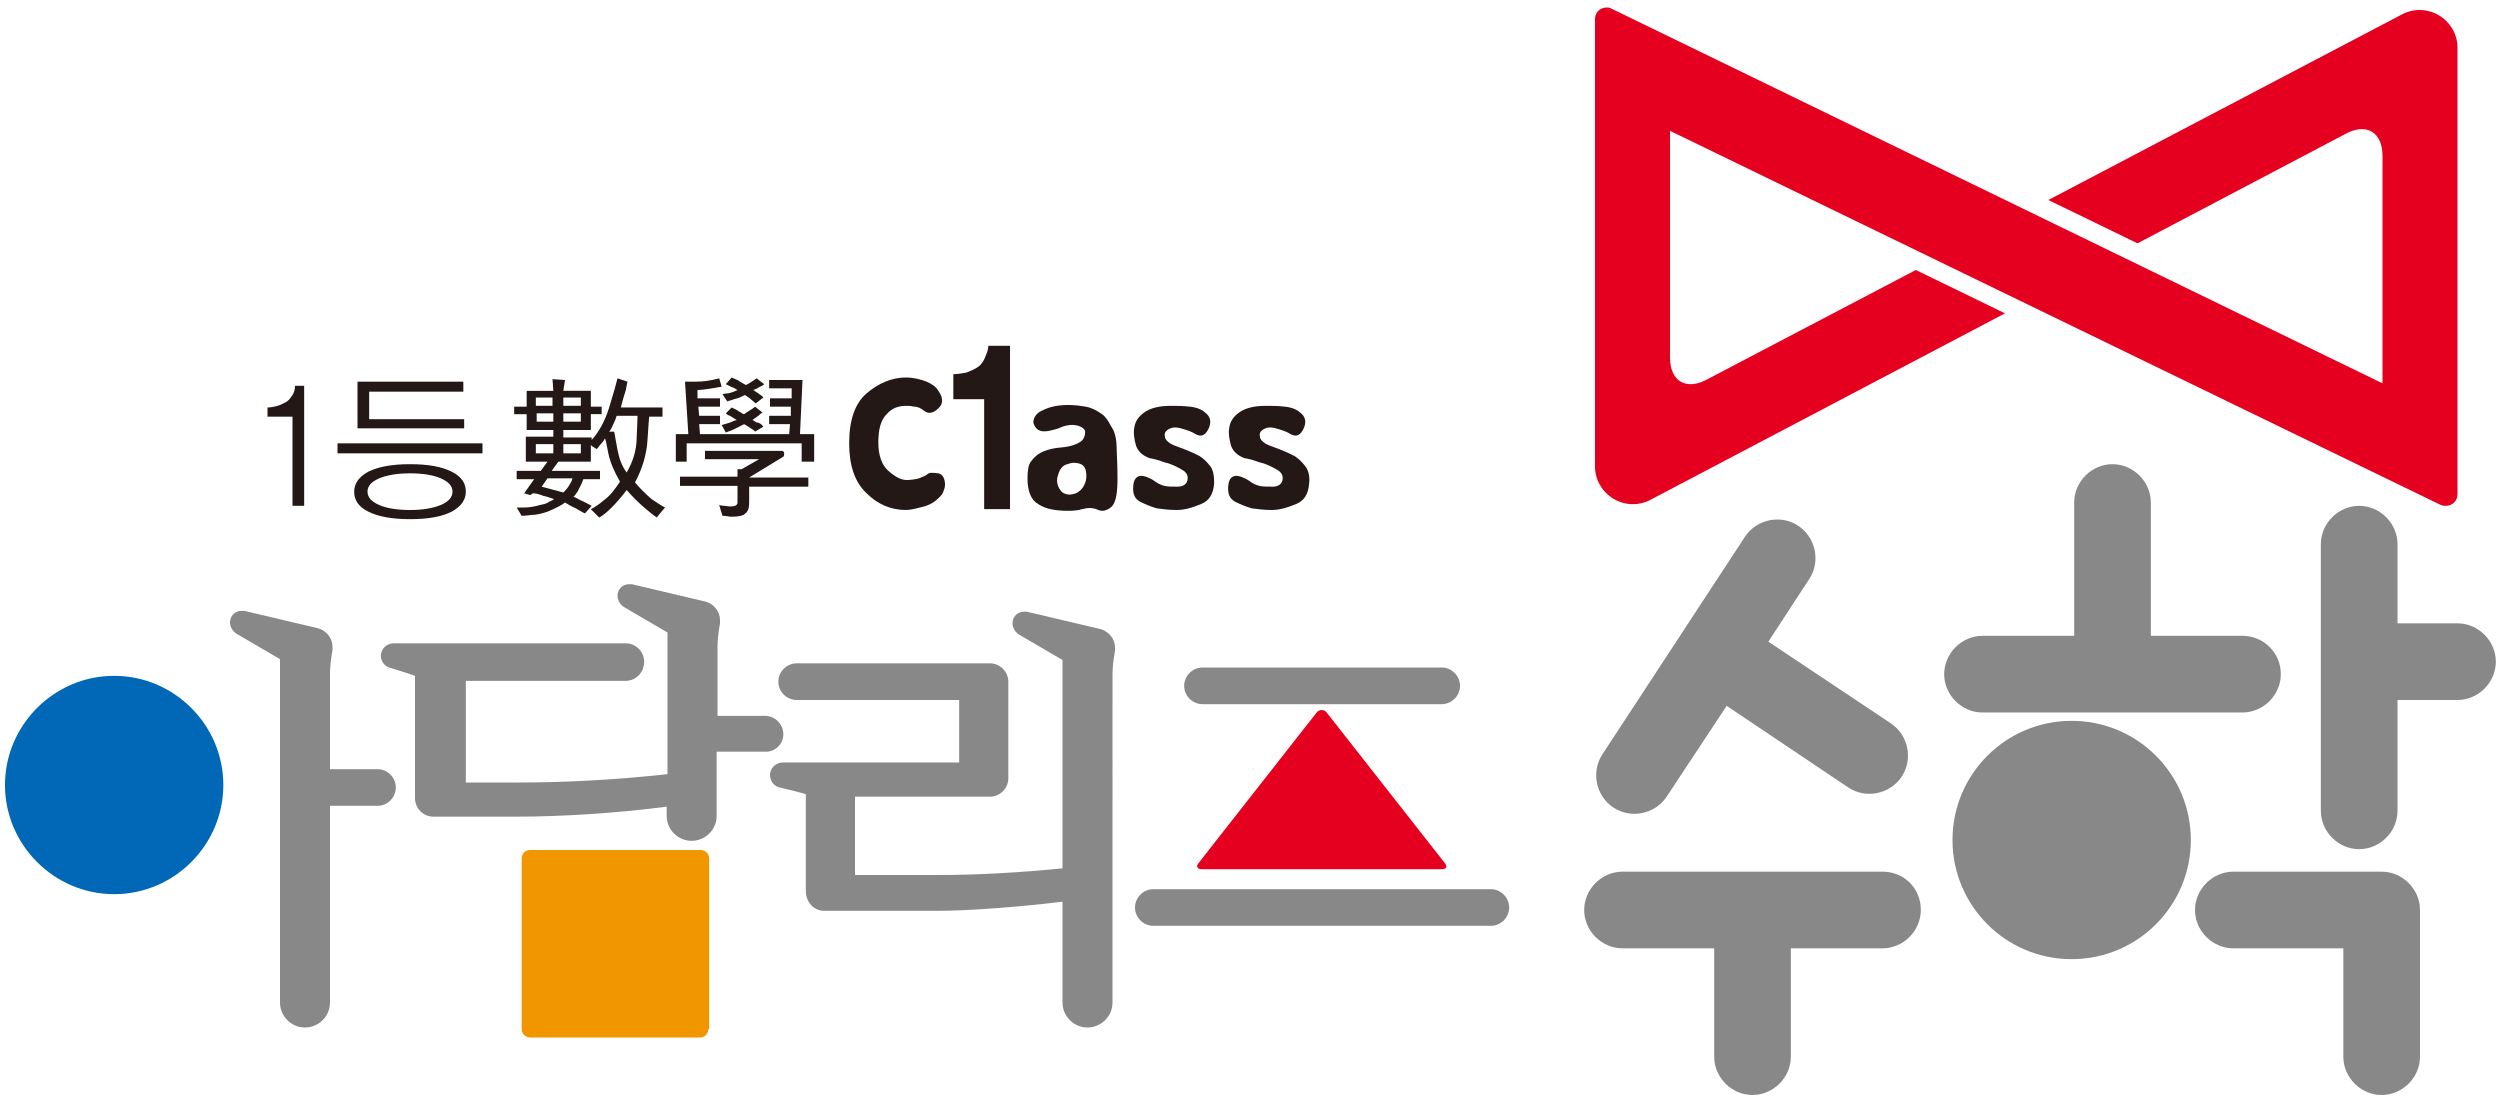
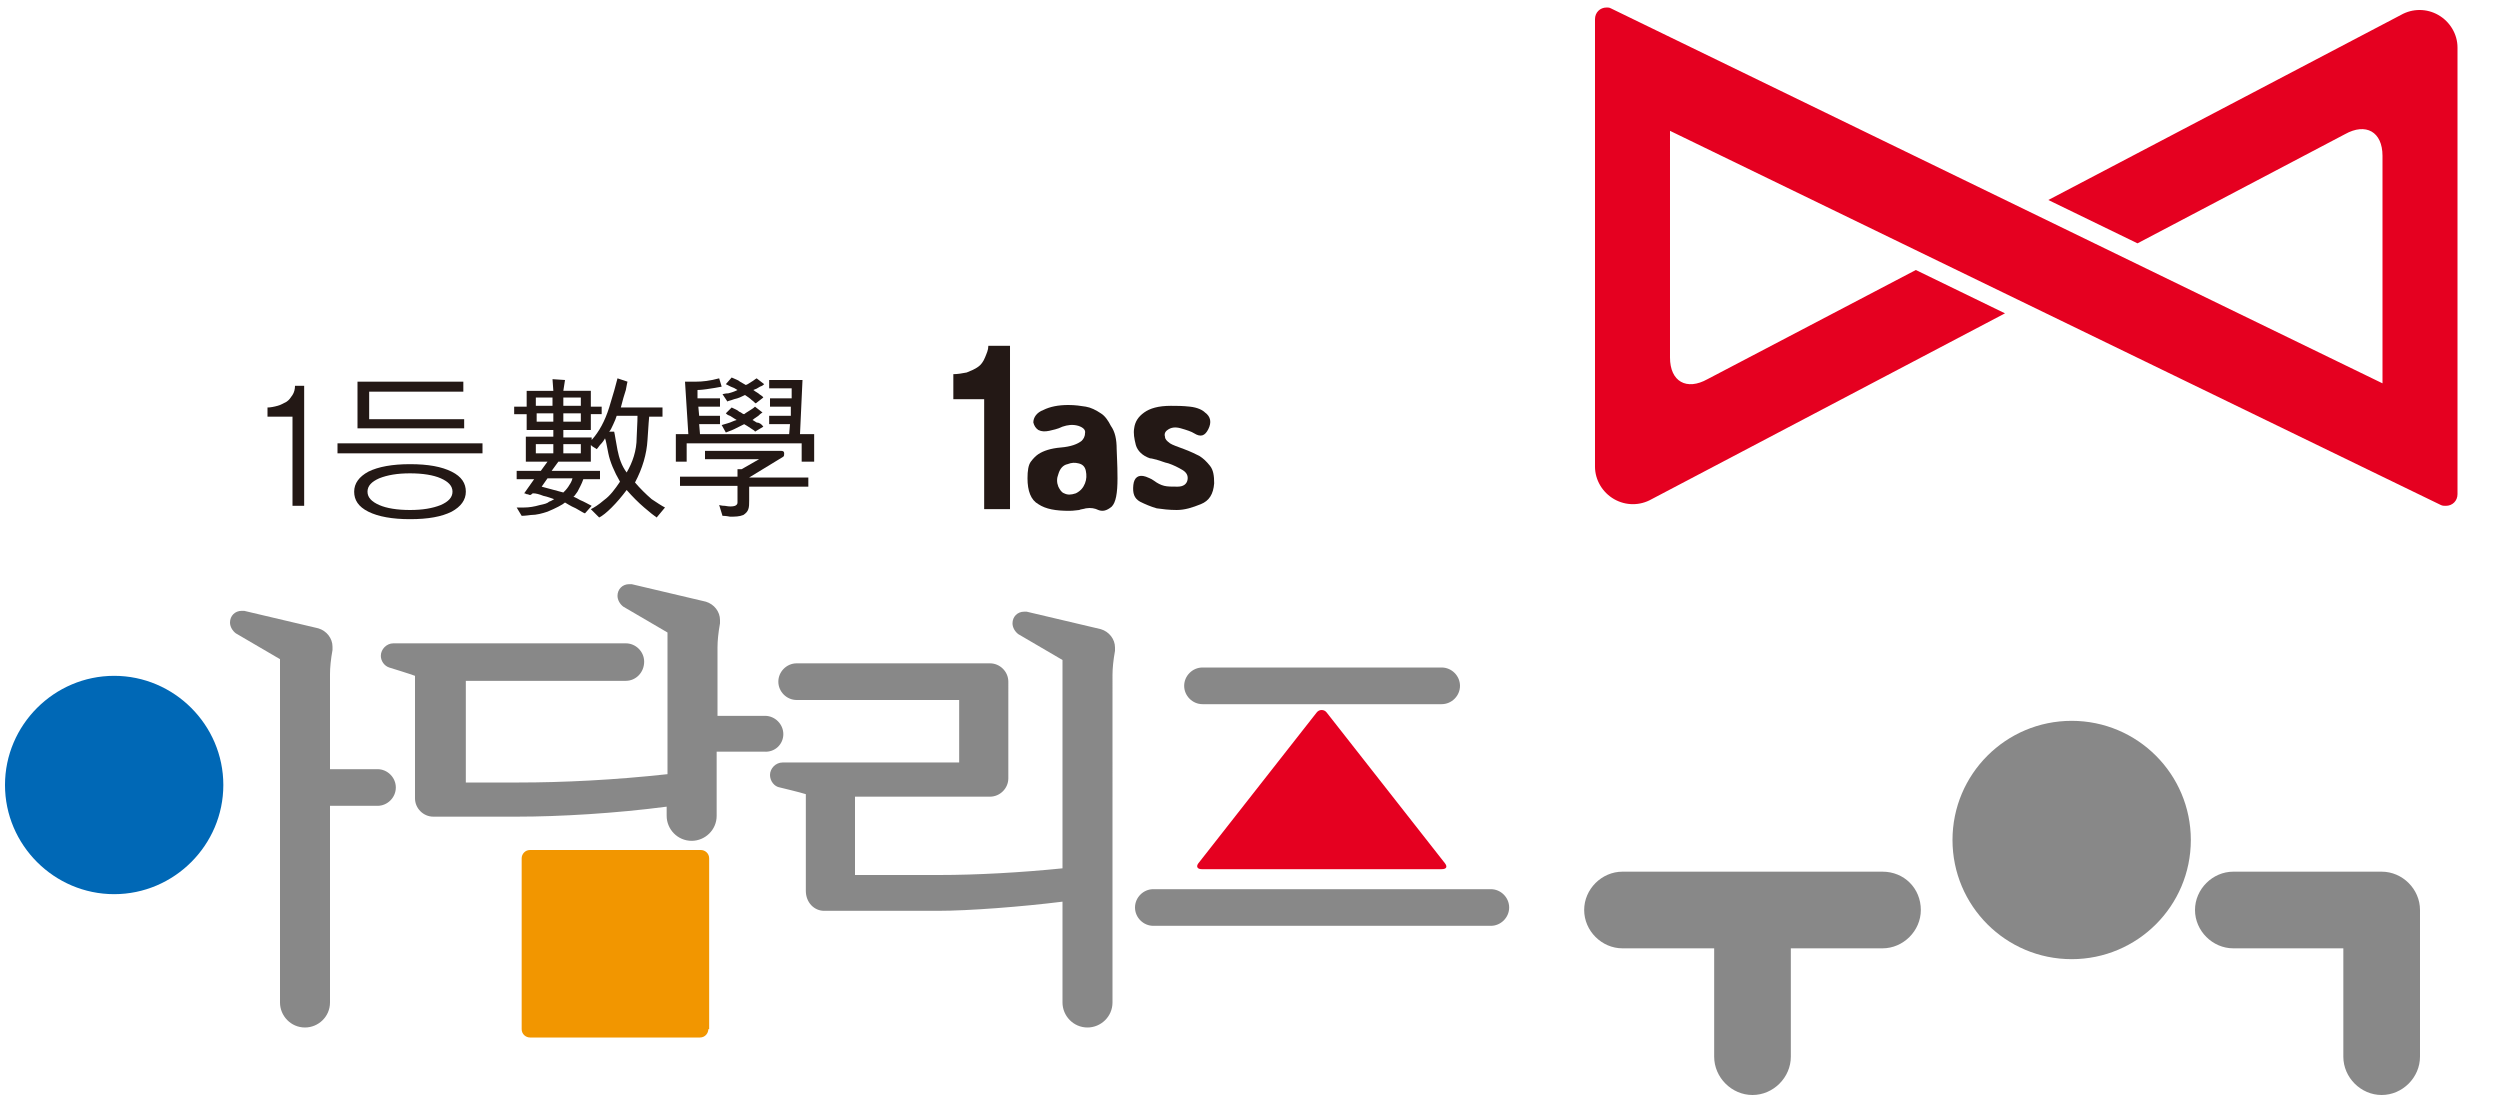
<svg xmlns="http://www.w3.org/2000/svg" version="1.1" id="레이어_1" x="0px" y="0px" viewBox="0 0 300 132" style="enable-background:new 0 0 300 132;" xml:space="preserve">
  <style type="text/css">
	.st0{fill:#888888;}
	.st1{fill:#231815;}
	.st2{fill:#E50020;}
	.st3{fill:#0068B6;}
	.st4{fill:#F29600;}
</style>
  <g>
    <g>
      <g>
        <g>
          <g>
            <g>
              <g>
                <path class="st0" d="M225.9,104.6h-31.2c-2.5,0-4.6,2.1-4.6,4.6c0,2.5,2.1,4.6,4.6,4.6h11v13c0,2.5,2.1,4.6,4.6,4.6         c2.5,0,4.6-2.1,4.6-4.6v-13h11c2.5,0,4.6-2.1,4.6-4.6C230.5,106.6,228.5,104.6,225.9,104.6z" />
-                 <path class="st0" d="M193.6,96.9c2.1,1.4,5,0.8,6.4-1.3l7.2-10.9l14.6,9.8c2.1,1.4,5,0.8,6.4-1.3c1.4-2.1,0.8-5-1.3-6.4         L212.2,77l4.9-7.5c1.4-2.1,0.8-5-1.3-6.4c-2.1-1.4-5-0.8-6.4,1.3l-17.1,26.1C190.9,92.6,191.5,95.5,193.6,96.9z" />
              </g>
              <g>
-                 <path class="st0" d="M269.1,76.3h-11v-16c0-2.5-2.1-4.6-4.6-4.6c-2.5,0-4.6,2.1-4.6,4.6v16h-11c-2.5,0-4.6,2.1-4.6,4.6         c0,2.5,2.1,4.6,4.6,4.6h31.2c2.5,0,4.6-2.1,4.6-4.6C273.7,78.3,271.6,76.3,269.1,76.3z" />
-                 <path class="st0" d="M294.9,74.8h-7.2v-9.5c0-2.5-2.1-4.6-4.6-4.6c-2.5,0-4.6,2.1-4.6,4.6v32c0,2.5,2.1,4.6,4.6,4.6         c2.5,0,4.6-2.1,4.6-4.6V84h7.2c2.5,0,4.6-2.1,4.6-4.6C299.5,76.9,297.4,74.8,294.9,74.8z" />
-               </g>
+                 </g>
              <path class="st0" d="M290.4,109.2c0-2.5-2.1-4.6-4.6-4.6H268c-2.5,0-4.6,2.1-4.6,4.6c0,2.5,2.1,4.6,4.6,4.6h13.2v13        c0,2.5,2.1,4.6,4.6,4.6c2.5,0,4.6-2.1,4.6-4.6V109.2L290.4,109.2C290.4,109.2,290.4,109.2,290.4,109.2z" />
              <path class="st0" d="M262.9,100.8c0,7.9-6.4,14.3-14.3,14.3c-7.9,0-14.3-6.4-14.3-14.3c0-7.9,6.4-14.3,14.3-14.3        C256.5,86.5,262.9,92.9,262.9,100.8z" />
            </g>
          </g>
        </g>
        <g>
          <g>
-             <path class="st1" d="M113.4,58.2c0,0.3-0.1,0.5-0.2,0.8c-0.1,0.3-0.3,0.5-0.5,0.7c-0.5,0.5-1.1,0.9-1.9,1.1       c-0.8,0.2-1.5,0.4-2.1,0.4c-1.8,0-3.4-0.7-4.7-2c-1.4-1.3-2.1-3.3-2.1-6c0-2.8,0.7-4.8,2.1-6c1.4-1.2,3-1.9,4.7-1.9       c0.9,0,1.7,0.2,2.5,0.5c0.7,0.3,1.2,0.7,1.4,1.1c0.6,0.8,0.6,1.6,0,2.1c-0.6,0.6-1.2,0.7-1.7,0.3c-0.4-0.3-0.7-0.5-1.2-0.5       c-0.4-0.1-0.7-0.1-1-0.1c-0.9,0-1.7,0.3-2.3,1c-0.7,0.7-1,1.8-1,3.4c0,1.5,0.4,2.7,1.2,3.4c0.8,0.7,1.5,1.1,2.2,1.1       c0.6,0,1.1-0.1,1.5-0.2c0.4-0.2,0.8-0.3,1-0.5c0.2-0.2,0.6-0.2,1.3-0.1C113.1,56.9,113.4,57.4,113.4,58.2z" />
            <path class="st1" d="M118.1,47.9h-3.7v-3c0.5,0,1.1-0.1,1.6-0.2c0.5-0.2,1-0.4,1.4-0.7c0.3-0.2,0.6-0.6,0.8-1.1       c0.2-0.5,0.4-0.9,0.4-1.4h2.6v19.6h-3.1V47.9z" />
            <path class="st1" d="M134,53.9c0,0.5,0.1,1.7,0.1,3.5c0,1.8-0.2,2.9-0.7,3.4c-0.6,0.5-1.1,0.6-1.6,0.4       c-0.4-0.2-0.9-0.3-1.5-0.2c-0.3,0.1-0.6,0.1-0.8,0.2c-0.2,0-0.6,0.1-1.2,0.1c-1.6,0-2.8-0.2-3.7-0.8c-0.9-0.5-1.3-1.6-1.3-3.1       c0-0.9,0.1-1.6,0.4-2c0.3-0.4,0.6-0.7,0.9-0.9c0.6-0.4,1.5-0.7,2.7-0.8c1.2-0.1,2-0.4,2.5-0.8c0.2-0.2,0.4-0.5,0.4-0.9       c0.1-0.4-0.2-0.7-0.8-0.9c-0.7-0.2-1.3-0.1-1.9,0.1c-0.6,0.3-1.2,0.4-1.6,0.5c-0.5,0.1-0.9,0.1-1.3-0.1       c-0.3-0.2-0.5-0.5-0.6-0.9c0-0.6,0.4-1.2,1.2-1.5c0.8-0.4,1.8-0.6,3-0.6c0.8,0,1.5,0.1,2.1,0.2c0.6,0.1,1.2,0.4,1.8,0.8       c0.5,0.3,0.9,0.9,1.2,1.5C133.8,51.8,134,52.7,134,53.9z M130.2,58c0.2-0.5,0.2-1,0.1-1.5c-0.1-0.5-0.4-0.8-0.9-0.9       c-0.4-0.1-0.8-0.1-1.3,0.1c-0.5,0.1-0.9,0.5-1.1,1.2c-0.2,0.5-0.2,1,0,1.5c0.2,0.4,0.4,0.7,0.7,0.8c0.4,0.2,0.8,0.2,1.4,0       C129.7,58.9,130,58.5,130.2,58z" />
            <path class="st1" d="M145.7,58c-0.1,1.3-0.6,2.1-1.6,2.5c-1,0.4-1.9,0.7-2.9,0.7c-0.9,0-1.7-0.1-2.4-0.2       c-0.7-0.2-1.4-0.5-2-0.8c-0.7-0.4-0.9-1-0.8-2c0.1-0.9,0.6-1.3,1.5-1c0.2,0.1,0.6,0.2,1,0.5c0.4,0.3,0.8,0.5,1.2,0.6       c0.4,0.1,0.9,0.1,1.6,0.1c0.7,0,1.1-0.3,1.2-0.8c0.1-0.5-0.1-0.9-0.6-1.2c-0.5-0.3-1.1-0.6-1.7-0.8c-0.5-0.1-0.9-0.3-1.3-0.4       c-0.4-0.1-0.7-0.2-0.9-0.2c-0.9-0.3-1.5-0.9-1.7-1.6c-0.2-0.8-0.3-1.4-0.2-2c0.1-0.8,0.5-1.4,1.2-1.9c0.7-0.5,1.7-0.8,3.2-0.8       c0.7,0,1.4,0,2.3,0.1c0.9,0.1,1.5,0.4,1.8,0.7c0.7,0.5,0.8,1.2,0.4,2c-0.4,0.8-0.9,1-1.7,0.5c-0.3-0.2-0.9-0.4-1.6-0.6       c-0.7-0.2-1.2-0.1-1.6,0.2c-0.3,0.2-0.4,0.5-0.3,0.8c0,0.3,0.2,0.5,0.6,0.8c0.3,0.2,0.9,0.4,1.7,0.7c0.8,0.3,1.4,0.6,1.8,0.8       c0.5,0.3,0.9,0.7,1.3,1.2C145.6,56.4,145.7,57.1,145.7,58z" />
-             <path class="st1" d="M157.1,58c-0.1,1.3-0.6,2.1-1.6,2.5c-1,0.4-1.9,0.7-2.9,0.7c-0.9,0-1.7-0.1-2.4-0.2       c-0.7-0.2-1.4-0.5-2-0.8c-0.7-0.4-0.9-1-0.8-2c0.1-0.9,0.6-1.3,1.5-1c0.2,0.1,0.6,0.2,1,0.5c0.4,0.3,0.8,0.5,1.2,0.6       c0.4,0.1,0.9,0.1,1.6,0.1c0.7,0,1.1-0.3,1.2-0.8c0.1-0.5-0.1-0.9-0.6-1.2c-0.5-0.3-1.1-0.6-1.7-0.8c-0.5-0.1-0.9-0.3-1.3-0.4       c-0.4-0.1-0.7-0.2-0.9-0.2c-0.9-0.3-1.5-0.9-1.7-1.6c-0.2-0.8-0.3-1.4-0.2-2c0.1-0.8,0.5-1.4,1.2-1.9c0.7-0.5,1.7-0.8,3.2-0.8       c0.7,0,1.4,0,2.3,0.1c0.9,0.1,1.5,0.4,1.8,0.7c0.7,0.5,0.8,1.2,0.4,2c-0.4,0.8-0.9,1-1.7,0.5c-0.3-0.2-0.9-0.4-1.6-0.6       c-0.7-0.2-1.2-0.1-1.6,0.2c-0.3,0.2-0.4,0.5-0.3,0.8c0,0.3,0.2,0.5,0.6,0.8c0.3,0.2,0.9,0.4,1.7,0.7c0.8,0.3,1.4,0.6,1.8,0.8       c0.5,0.3,0.9,0.7,1.3,1.2C157,56.4,157.2,57.1,157.1,58z" />
          </g>
          <g>
            <path class="st1" d="M79.8,60.9l-1,1.2c-0.3-0.2-0.8-0.6-1.5-1.2c-0.7-0.6-1.4-1.3-2.1-2.1c-0.6,0.8-1.2,1.5-1.8,2.1       c-0.6,0.6-1.1,1-1.5,1.2l-1-1c0.4-0.2,0.9-0.5,1.6-1.1c0.7-0.5,1.3-1.3,1.9-2.2c-0.7-1.2-1.2-2.4-1.4-3.4       c-0.2-1-0.3-1.6-0.4-1.8c-0.1,0.2-0.3,0.5-0.6,0.8c-0.2,0.3-0.4,0.5-0.4,0.5c0,0-0.1-0.1-0.3-0.2c-0.2-0.1-0.3-0.2-0.4-0.3v2       h-3.9l-0.8,1.1h5.8v1h-2c-0.2,0.6-0.5,1.1-0.7,1.5c-0.3,0.4-0.4,0.6-0.5,0.6c0,0,0.3,0.1,0.8,0.4c0.5,0.2,1,0.5,1.4,0.7       l-0.8,0.9c-0.1,0-0.4-0.2-1.1-0.6c-0.7-0.3-1.1-0.6-1.3-0.7c-0.1,0.1-0.4,0.3-0.8,0.5c-0.4,0.2-0.8,0.4-1.3,0.6       c-0.6,0.2-1.3,0.4-2,0.4c-0.7,0.1-1.1,0.1-1.1,0.1l-0.6-1c0,0,0.3,0,0.9,0c0.6,0,1.2-0.1,1.9-0.3c0.5-0.1,0.9-0.2,1.1-0.4       c0.3-0.1,0.4-0.2,0.6-0.3c-0.3-0.1-0.8-0.3-1.3-0.4c-0.5-0.2-0.9-0.3-1.2-0.3c-0.1,0-0.1,0-0.2,0.1c-0.1,0.1-0.2,0.1-0.2,0.1       c-0.1,0-0.2-0.1-0.4-0.1c-0.2-0.1-0.2-0.1-0.3-0.1l1.2-1.7H62v-1h2.9l0.8-1.1h-2.6v-3h3.3v-0.8h-3.2v-1.9h-1.5v-0.9h1.5v-1.9       h3.2l-0.1-1.4l1.5,0.1l-0.2,1.3h3.3v1.9h1.3v0.9h-1.3v1.9h-3.3v0.9H71v0.3c0.9-1,1.6-2.3,2.1-3.9c0.5-1.6,0.8-2.7,1-3.5       l1.2,0.4c0,0-0.1,0.4-0.2,1c-0.2,0.6-0.4,1.3-0.6,2.1h5v1.1h-1.6c0,0.1-0.1,1-0.2,2.8c-0.1,1.7-0.6,3.4-1.5,5.1       c0.6,0.7,1.3,1.4,2,2C78.8,60.3,79.4,60.7,79.8,60.9z M66.4,54.4v-1.1h-2.1v1.1H66.4z M66.3,48.7v-1h-2v1H66.3z M66.4,50.6v-1       h-2v1H66.4z M68.7,57.4h-3L65,58.4l2.6,0.7c0.2-0.2,0.4-0.4,0.6-0.7C68.4,58.1,68.6,57.8,68.7,57.4z M69.7,48.7v-1h-2.1v1H69.7       z M69.7,50.6v-1h-2.1v1H69.7z M69.7,54.4v-1.1h-2.1v1.1H69.7z M76.5,49.9H74c-0.1,0.3-0.2,0.6-0.4,1c-0.2,0.4-0.3,0.7-0.5,0.9       h0.6c0.1,0.4,0.2,1.2,0.4,2.2c0.2,1,0.5,1.9,1.1,2.7c0.7-1.2,1.2-2.6,1.2-4.2C76.5,50.7,76.5,49.9,76.5,49.9z" />
            <path class="st1" d="M97.5,55.4h-1.3v-2.2H82.4v2.2h-1.3v-3.3h1.5l-0.4-6.3c0,0,0.5,0,1.3,0c0.8,0,1.7-0.1,2.8-0.4l0.3,1       c-0.5,0.1-1.1,0.2-1.8,0.3c-0.7,0.1-1.1,0.1-1.1,0.1l0,1h2.7v1h-2.6l0.1,1.1h2.5v1h-2.5l0.1,1.2h10.7l0.1-1.2h-2.5v-1h2.6       l0-1.1h-2.5v-1h2.6l0-1.2h-2.7v-1h4l-0.3,6.5h1.7V55.4z M97,58.4h-7.1v1.7c0,0.4,0,0.7-0.1,1c-0.1,0.3-0.3,0.5-0.6,0.7       c-0.5,0.2-1,0.2-1.6,0.2c-0.5-0.1-0.8-0.1-0.9-0.1l-0.4-1.3c0,0,0.3,0.1,0.7,0.1c0.5,0.1,0.9,0.1,1.2,0       c0.2-0.1,0.3-0.2,0.3-0.4c0-0.2,0-0.5,0-0.7v-1.3h-6.9v-1.1h6.9v-0.9H89l2.1-1.2h-6.5v-1h9.1c0.3,0,0.4,0.1,0.4,0.3       c0,0.2,0,0.3-0.1,0.4l-4.1,2.5H97V58.4z M91.6,51.2l-1,0.6c0-0.1-0.2-0.2-0.5-0.4c-0.3-0.2-0.6-0.4-0.8-0.5       c-0.4,0.2-0.8,0.4-1.2,0.6c-0.4,0.2-0.8,0.3-1,0.4l-0.5-0.9c0.1,0,0.3-0.1,0.7-0.2c0.4-0.1,0.7-0.3,1.1-0.4       c-0.3-0.2-0.5-0.3-0.8-0.5c-0.3-0.1-0.4-0.2-0.5-0.3l0.7-0.7c0.4,0.2,0.7,0.3,0.9,0.5c0.3,0.1,0.4,0.3,0.6,0.3       c0.1-0.1,0.3-0.2,0.6-0.4c0.3-0.2,0.5-0.3,0.7-0.5l0.9,0.7c0,0-0.2,0.1-0.5,0.4c-0.3,0.2-0.6,0.4-0.7,0.5c0,0,0.2,0.1,0.5,0.3       C91.1,50.7,91.4,50.9,91.6,51.2z M91.7,46.1c-0.1,0.1-0.2,0.2-0.5,0.3c-0.3,0.2-0.5,0.3-0.8,0.4c0.1,0.1,0.3,0.2,0.6,0.4       c0.2,0.2,0.5,0.3,0.6,0.5l-0.9,0.7c-0.1,0-0.2-0.2-0.5-0.4c-0.2-0.2-0.5-0.4-0.8-0.6c-0.4,0.2-0.8,0.4-1.3,0.5       c-0.5,0.2-0.8,0.2-0.8,0.3l-0.6-0.9c0.1,0,0.3-0.1,0.7-0.1c0.4-0.1,0.7-0.2,1.1-0.4c-0.3-0.2-0.5-0.3-0.8-0.4       c-0.2-0.1-0.4-0.2-0.6-0.3l0.7-0.8c0.4,0.2,0.8,0.3,1,0.5c0.2,0.1,0.5,0.3,0.7,0.4c0.3-0.1,0.5-0.3,0.7-0.4       c0.2-0.1,0.4-0.3,0.6-0.4L91.7,46.1z" />
          </g>
          <g>
            <path class="st1" d="M35.1,60.7V50h-3v-1.1c0.4,0,0.8-0.1,1.2-0.2c0.4-0.1,0.7-0.3,1.1-0.5c0.3-0.2,0.5-0.5,0.7-0.8       c0.2-0.3,0.3-0.7,0.3-1.1h1.1v14.4H35.1z" />
            <path class="st1" d="M57.9,54.4H40.5v-1.2h17.4V54.4z M49.2,55.7c2.2,0,3.8,0.3,5,0.9c1.2,0.6,1.7,1.4,1.7,2.4       c0,1-0.6,1.8-1.7,2.4c-1.2,0.6-2.8,0.9-5,0.9c-2.1,0-3.8-0.3-5-0.9c-1.2-0.6-1.7-1.4-1.7-2.4c0-1,0.6-1.8,1.7-2.4       C45.4,56,47.1,55.7,49.2,55.7z M55.7,51.4H42.9v-5.6h12.7V47H44.3v3.3h11.4V51.4z M54.3,59c0-0.7-0.5-1.2-1.4-1.6       c-0.9-0.4-2.2-0.6-3.7-0.6c-1.5,0-2.7,0.2-3.7,0.6c-0.9,0.4-1.4,0.9-1.4,1.6c0,0.7,0.5,1.2,1.4,1.6c0.9,0.4,2.2,0.6,3.7,0.6       c1.5,0,2.7-0.2,3.7-0.6C53.8,60.2,54.3,59.7,54.3,59z" />
          </g>
        </g>
      </g>
    </g>
    <g>
      <path class="st2" d="M292.9,60.6c0.2,0.1,0.4,0.1,0.6,0.1c0.8,0,1.4-0.6,1.4-1.4V5.7c0-1.6-0.9-3.1-2.3-3.9    c-1.4-0.8-3.1-0.8-4.5,0L245.8,24l10.7,5.2l24.9-13.1c2.5-1.4,4.5-0.3,4.5,2.6V46L193.3,1c-0.2-0.1-0.3-0.1-0.5-0.1    c-0.8,0-1.4,0.6-1.4,1.4v53.7c0,1.6,0.9,3.1,2.3,3.9c1.4,0.8,3.1,0.8,4.5,0l42.4-22.3l-10.7-5.2l-25,13.1    c-2.5,1.4-4.5,0.3-4.5-2.6V15.7L292.9,60.6z" />
    </g>
    <g>
      <path class="st2" d="M144.2,104.3c-0.5,0-0.7-0.3-0.4-0.7l14.2-18.1c0.3-0.4,0.9-0.4,1.2,0l14.2,18.1c0.3,0.4,0.2,0.7-0.4,0.7    H144.2z" />
      <path class="st3" d="M26.8,94.2c0,7.2-5.9,13.1-13.1,13.1c-7.2,0-13.1-5.9-13.1-13.1c0-7.2,5.9-13.1,13.1-13.1    C20.9,81.1,26.8,87,26.8,94.2z" />
      <path class="st4" d="M85,123.5c0,0.5-0.4,1-1,1H63.6c-0.5,0-1-0.4-1-1V103c0-0.5,0.4-1,1-1h20.5c0.5,0,1,0.4,1,1V123.5z" />
      <g>
        <path class="st0" d="M144.3,84.5H173c1.2,0,2.2-1,2.2-2.2c0-1.2-1-2.2-2.2-2.2h-28.7c-1.2,0-2.2,1-2.2,2.2     C142.1,83.5,143.1,84.5,144.3,84.5z" />
        <path class="st0" d="M178.9,106.7h-40.5c-1.2,0-2.2,1-2.2,2.2c0,1.2,1,2.2,2.2,2.2h40.5c1.2,0,2.2-1,2.2-2.2     C181.1,107.7,180.1,106.7,178.9,106.7z" />
        <path class="st0" d="M94,88.1c0-1.2-1-2.2-2.2-2.2c0,0-5.4,0-5.7,0c0-0.3,0-8.2,0-8.2c0-0.8,0.1-1.8,0.3-2.9c0,0,0-0.4,0-0.4     c0-1-0.7-1.9-1.7-2.2c0,0-8.9-2.1-8.9-2.1c0,0-0.3,0-0.3,0c-0.8,0-1.4,0.6-1.4,1.4c0,0.5,0.3,1,0.7,1.3c0,0,4.6,2.7,5.3,3.1     c0,0.2,0,16.7,0,17c-6.4,0.7-12.5,1-17.9,1c0,0-6,0-6.3,0c0-0.3,0-11.9,0-12.2c0.3,0,19.2,0,19.2,0c1.2,0,2.2-1,2.2-2.3     c0-1.2-1-2.2-2.2-2.2H47.2c-0.8,0-1.5,0.7-1.5,1.5c0,0.6,0.4,1.2,1,1.4c0,0,2.6,0.8,3.1,1c0,0.2,0,14.7,0,14.7     c0,1.2,1,2.2,2.2,2.2h10c5.2,0,11.9-0.4,18-1.2c0,0.3,0,1.1,0,1.1c0,1.6,1.3,3,3,3c1.6,0,3-1.3,3-3c0,0,0-7.4,0-7.7     c0.3,0,5.7,0,5.7,0C93,90.3,94,89.3,94,88.1z" />
        <path class="st0" d="M132.1,75.5l-8.9-2.1c0,0-0.3,0-0.3,0c-0.8,0-1.4,0.6-1.4,1.4c0,0.5,0.3,1,0.7,1.3c0,0,4.6,2.7,5.3,3.1     c0,0.2,0,24.7,0,25c-4.9,0.5-10.3,0.8-14.8,0.8c0,0-9.8,0-10.1,0c0-0.3,0-9.1,0-9.4c0.3,0,16.2,0,16.2,0c1.2,0,2.2-1,2.2-2.2     V81.8c0-1.2-1-2.2-2.2-2.2H95.6c-1.2,0-2.2,1-2.2,2.2c0,1.2,1,2.2,2.2,2.2c0,0,19.2,0,19.5,0c0,0.3,0,7.2,0,7.5     c-0.3,0-21.2,0-21.2,0c-0.8,0-1.5,0.7-1.5,1.5c0,0.7,0.5,1.4,1.2,1.5c0,0,2.5,0.6,3.1,0.8c0,0.3,0,11.6,0,11.6     c0,1.4,1,2.4,2.2,2.4h13.6c3.8,0,10.2-0.5,15-1.1c0,0.4,0,12.1,0,12.1c0,1.6,1.3,3,3,3c1.6,0,3-1.3,3-3V81c0-0.8,0.1-1.8,0.3-2.9     c0,0,0-0.4,0-0.4C133.8,76.7,133.1,75.8,132.1,75.5z" />
        <path class="st0" d="M45.3,92.3c0,0-5.4,0-5.7,0c0-0.3,0-11.4,0-11.4c0-0.8,0.1-1.8,0.3-2.9c0,0,0-0.4,0-0.4c0-1-0.7-1.9-1.7-2.2     c0,0-8.9-2.1-8.9-2.1c0,0-0.3,0-0.3,0c-0.8,0-1.4,0.6-1.4,1.4c0,0.5,0.3,1,0.7,1.3c0,0,4.6,2.7,5.3,3.1c0,0.2,0,41.2,0,41.2     c0,1.6,1.3,3,3,3c1.6,0,3-1.3,3-3c0,0,0-23.2,0-23.6c0.3,0,5.7,0,5.7,0c1.2,0,2.2-1,2.2-2.2C47.5,93.3,46.5,92.3,45.3,92.3z" />
      </g>
    </g>
  </g>
</svg>